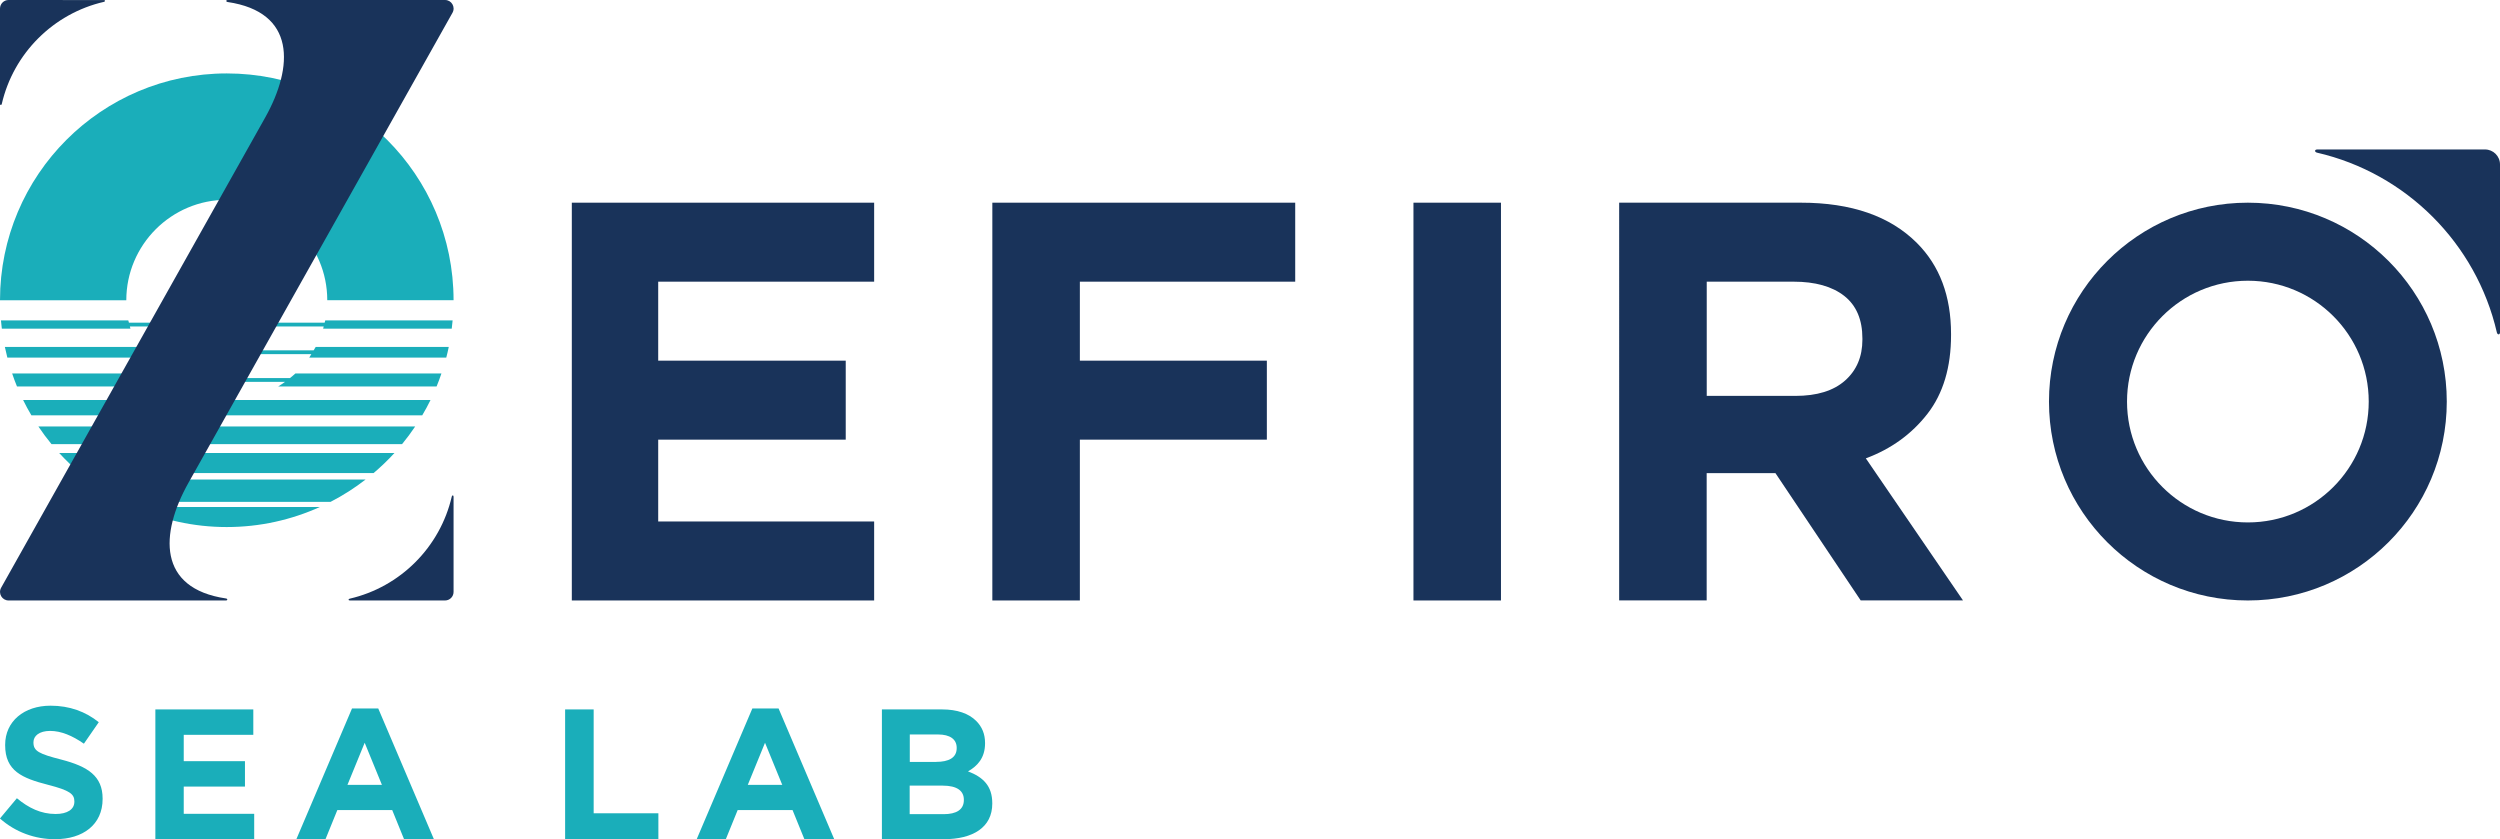
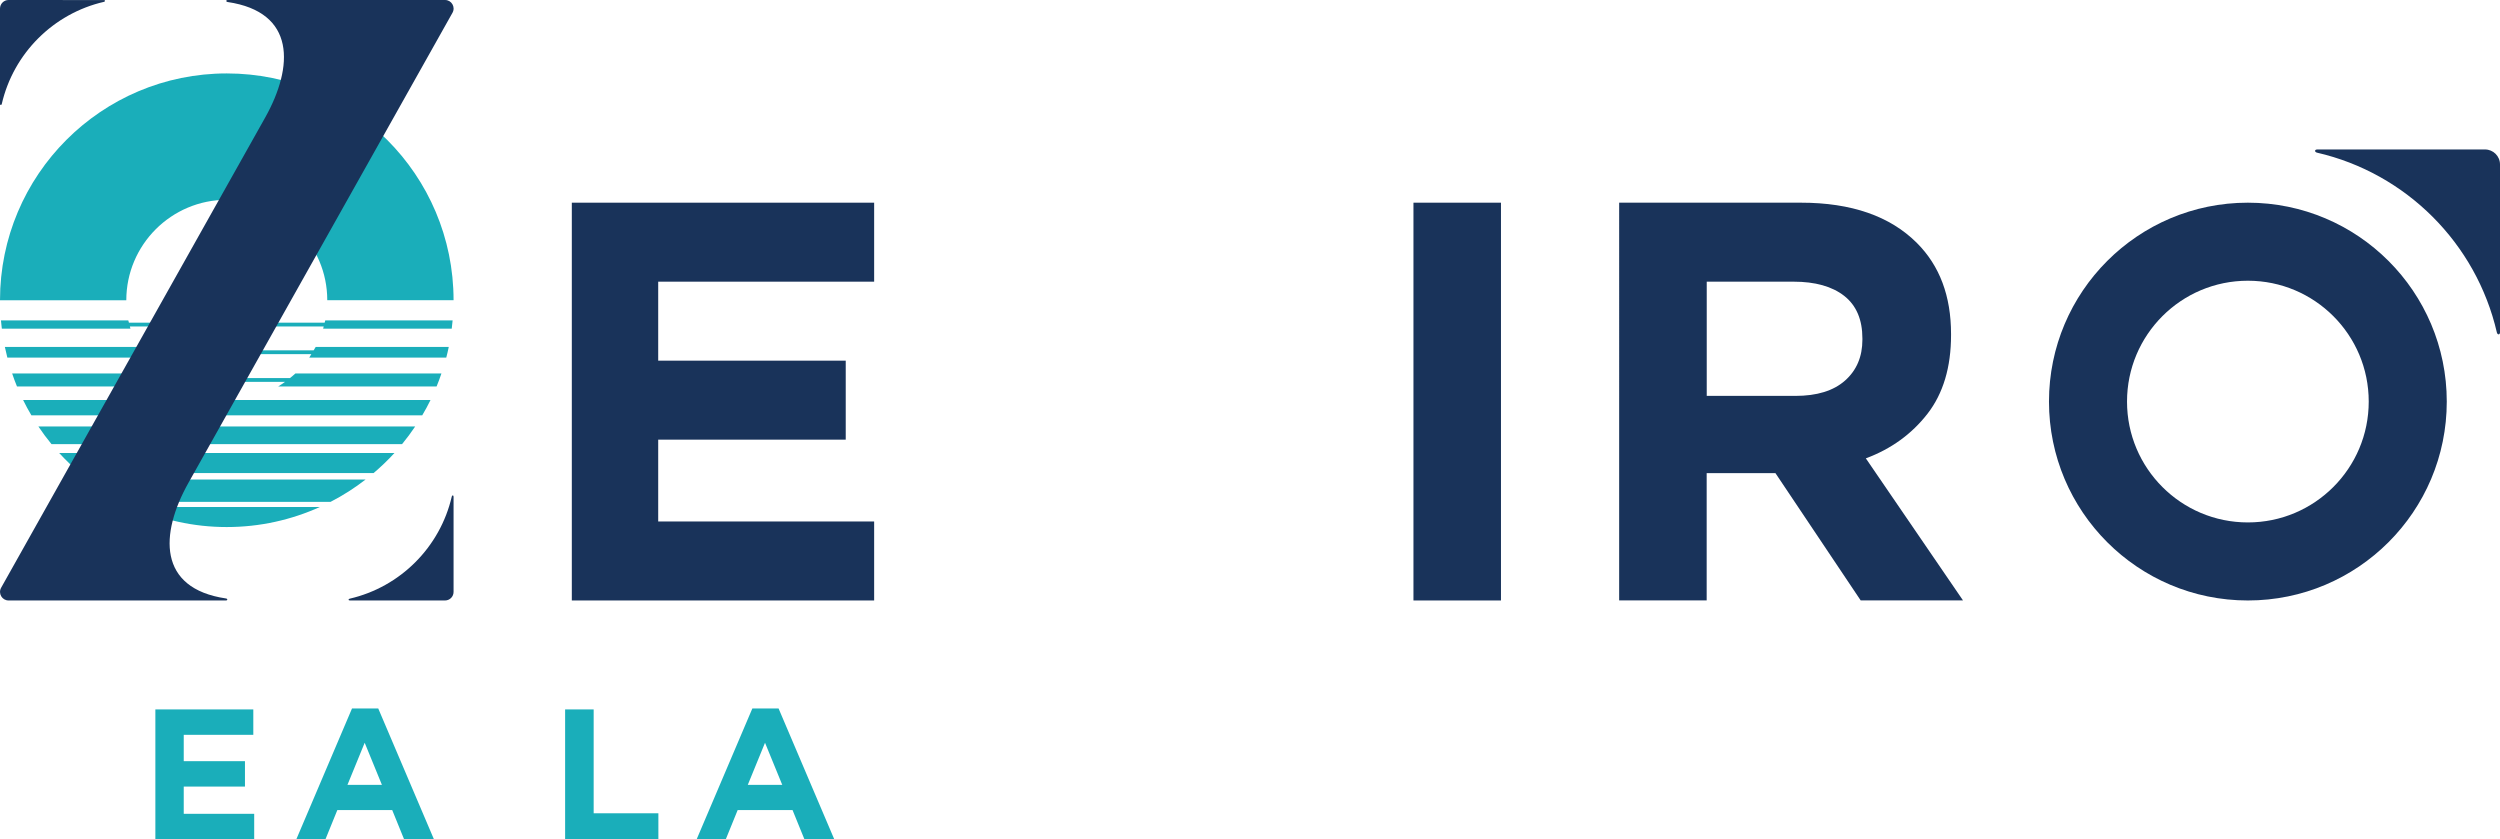
<svg xmlns="http://www.w3.org/2000/svg" id="Livello_2" viewBox="0 0 422.21 141.73">
  <defs>
    <style>.cls-1{fill:#19335a;}.cls-2{fill:#1aaeba;}</style>
  </defs>
  <g id="Livello_1-2">
    <g>
      <g>
        <path class="cls-1" d="M96.57,34.23h51.06v13.34h-36.47v13.34h31.67v13.34h-31.67v13.82h36.47v13.34h-51.06V34.23Z" />
-         <path class="cls-1" d="M167.59,34.23h51.15v13.34h-36.37v13.34h31.58v13.34h-31.58v27.16h-14.78V34.23Z" />
        <path class="cls-1" d="M238.71,34.23h14.78V101.41h-14.78V34.23Z" />
        <path class="cls-1" d="M273.45,34.23h30.71c8.51,0,15.04,2.27,19.58,6.81,3.84,3.84,5.76,8.96,5.76,15.36v.19c0,5.44-1.33,9.87-3.98,13.29-2.66,3.42-6.13,5.94-10.41,7.53l16.41,23.99h-17.28l-14.4-21.5h-11.61v21.5h-14.78V34.23Zm29.75,32.63c3.65,0,6.45-.86,8.4-2.59,1.95-1.73,2.93-4.03,2.93-6.91v-.19c0-3.2-1.03-5.6-3.07-7.2-2.05-1.6-4.9-2.4-8.54-2.4h-14.68v19.29h14.97Z" />
        <path class="cls-1" d="M379.63,34.23c-18.55,0-33.59,15.04-33.59,33.59s15.04,33.59,33.59,33.59,33.59-15.04,33.59-33.59-15.04-33.59-33.59-33.59Zm0,54c-11.27,0-20.41-9.14-20.41-20.41s9.14-20.41,20.41-20.41,20.41,9.14,20.41,20.41-9.14,20.41-20.41,20.41Z" />
      </g>
      <path class="cls-1" d="M422.21,27.77c0-1.4-1.14-2.53-2.54-2.53-9.43,.02-18.87-.02-28.3,0-.5,0-.52,.42-.07,.54,15.06,3.46,26.91,15.32,30.38,30.37,.12,.45,.53,.43,.54-.07,.02-9.43-.02-18.87,0-28.3Z" />
      <g>
        <g>
          <path class="cls-2" d="M38.3,33.73c9.36,0,16.97,7.61,16.97,16.97h21.33c0-21.15-17.15-38.3-38.3-38.3S0,29.55,0,50.71H21.33c0-9.36,7.61-16.97,16.97-16.97Z" />
          <path class="cls-2" d="M20.79,84.76H55.82c2.1-1.08,4.08-2.35,5.93-3.78H14.86c1.85,1.43,3.83,2.7,5.93,3.78Z" />
          <path class="cls-2" d="M13.51,79.89H63.1c1.24-1.06,2.42-2.18,3.52-3.39H9.99c1.1,1.2,2.28,2.33,3.52,3.39Z" />
          <path class="cls-2" d="M8.7,75.01h59.2c.79-.96,1.53-1.96,2.22-2.99H6.48c.69,1.03,1.43,2.03,2.22,2.99Z" />
          <path class="cls-2" d="M5.3,70.14H71.31c.5-.84,.97-1.71,1.4-2.59H3.9c.43,.88,.9,1.75,1.4,2.59Z" />
          <path class="cls-2" d="M54.83,54.49H21.77c-.03-.13-.07-.25-.1-.38H.16c.04,.47,.09,.94,.15,1.4H22.03c-.04-.13-.06-.25-.1-.38H54.67c-.04,.13-.06,.26-.1,.38h21.72c.06-.47,.11-.93,.15-1.4h-21.51c-.03,.13-.07,.25-.1,.38Z" />
          <path class="cls-2" d="M52.97,59.17H23.64c-.11-.2-.25-.38-.35-.58H.82c.13,.6,.27,1.2,.42,1.8H24.38c-.13-.19-.23-.39-.35-.58h28.55c-.12,.19-.22,.39-.35,.58h23.14c.16-.59,.29-1.19,.42-1.8h-22.47c-.11,.2-.24,.38-.35,.58Z" />
          <path class="cls-2" d="M48.97,63.85H27.63c-.31-.25-.63-.5-.92-.78H2.05c.25,.74,.52,1.47,.82,2.2H29.62c-.4-.24-.78-.51-1.16-.78h19.68c-.38,.27-.76,.54-1.16,.78h26.75c.3-.72,.57-1.45,.82-2.2h-24.66c-.29,.28-.61,.52-.92,.78Z" />
          <path class="cls-2" d="M38.3,89.01c5.61,0,10.93-1.22,15.73-3.39H22.57c4.8,2.17,10.12,3.39,15.73,3.39Z" />
        </g>
        <g>
          <path class="cls-1" d="M31.82,81.55c-4.83,8.61-5.19,17.82,6.34,19.52h0c.3,.04,.3,.34,0,.34H1.45c-1.1,0-1.8-1.18-1.26-2.15L44.78,19.86C49.61,11.25,49.97,2.04,38.44,.34h0C38.14,.3,38.14,0,38.44,0h36.72c1.1,0,1.8,1.18,1.26,2.15L31.82,81.55Z" />
          <path class="cls-1" d="M1.44,0C.65,0,0,.65,0,1.45,.01,6.8,0,12.16,0,17.52c0,.28,.24,.3,.3,.04C2.27,9.01,9.01,2.28,17.56,.31c.26-.07,.24-.3-.04-.3C12.16,0,6.8,.01,1.44,0Z" />
          <path class="cls-1" d="M75.16,101.41c.8,0,1.44-.65,1.44-1.44,0-5.36,0-10.72,0-16.08,0-.28-.24-.3-.3-.04-1.97,8.55-8.7,15.29-17.25,17.26-.26,.07-.24,.3,.04,.3,5.36,0,10.72,0,16.08,0Z" />
        </g>
      </g>
      <g>
-         <path class="cls-2" d="M0,138.22l2.85-3.41c1.97,1.63,4.04,2.66,6.55,2.66,1.97,0,3.16-.78,3.16-2.07v-.06c0-1.22-.75-1.85-4.42-2.79-4.42-1.13-7.27-2.35-7.27-6.7v-.06c0-3.98,3.2-6.61,7.67-6.61,3.2,0,5.92,1,8.14,2.79l-2.51,3.63c-1.94-1.35-3.85-2.16-5.7-2.16s-2.82,.85-2.82,1.91v.06c0,1.44,.94,1.91,4.73,2.88,4.45,1.16,6.95,2.76,6.95,6.58v.06c0,4.35-3.32,6.8-8.05,6.8-3.32,0-6.67-1.16-9.3-3.51Z" />
        <path class="cls-2" d="M26.24,119.81h16.54v4.29h-11.75v4.45h10.34v4.29h-10.34v4.6h11.9v4.29H26.24v-21.93Z" />
        <path class="cls-2" d="M59.43,119.65h4.45l9.4,22.08h-5.04l-2-4.92h-9.27l-2,4.92h-4.92l9.4-22.08Zm5.07,12.9l-2.91-7.11-2.91,7.11h5.83Z" />
        <path class="cls-2" d="M95.44,119.81h4.82v17.54h10.93v4.38h-15.75v-21.93Z" />
        <path class="cls-2" d="M127.04,119.65h4.45l9.4,22.08h-5.04l-2-4.92h-9.27l-2,4.92h-4.92l9.4-22.08Zm5.07,12.9l-2.91-7.11-2.91,7.11h5.83Z" />
-         <path class="cls-2" d="M148.95,119.81h10.18c2.51,0,4.48,.69,5.73,1.94,1,1,1.5,2.22,1.5,3.73v.06c0,2.47-1.31,3.85-2.88,4.73,2.54,.97,4.1,2.44,4.1,5.39v.06c0,4.01-3.26,6.01-8.21,6.01h-10.43v-21.93Zm9.14,8.86c2.13,0,3.48-.69,3.48-2.32v-.06c0-1.44-1.13-2.25-3.16-2.25h-4.76v4.64h4.45Zm1.28,8.83c2.13,0,3.41-.75,3.41-2.38v-.06c0-1.47-1.1-2.38-3.57-2.38h-5.58v4.82h5.73Z" />
      </g>
    </g>
  </g>
</svg>